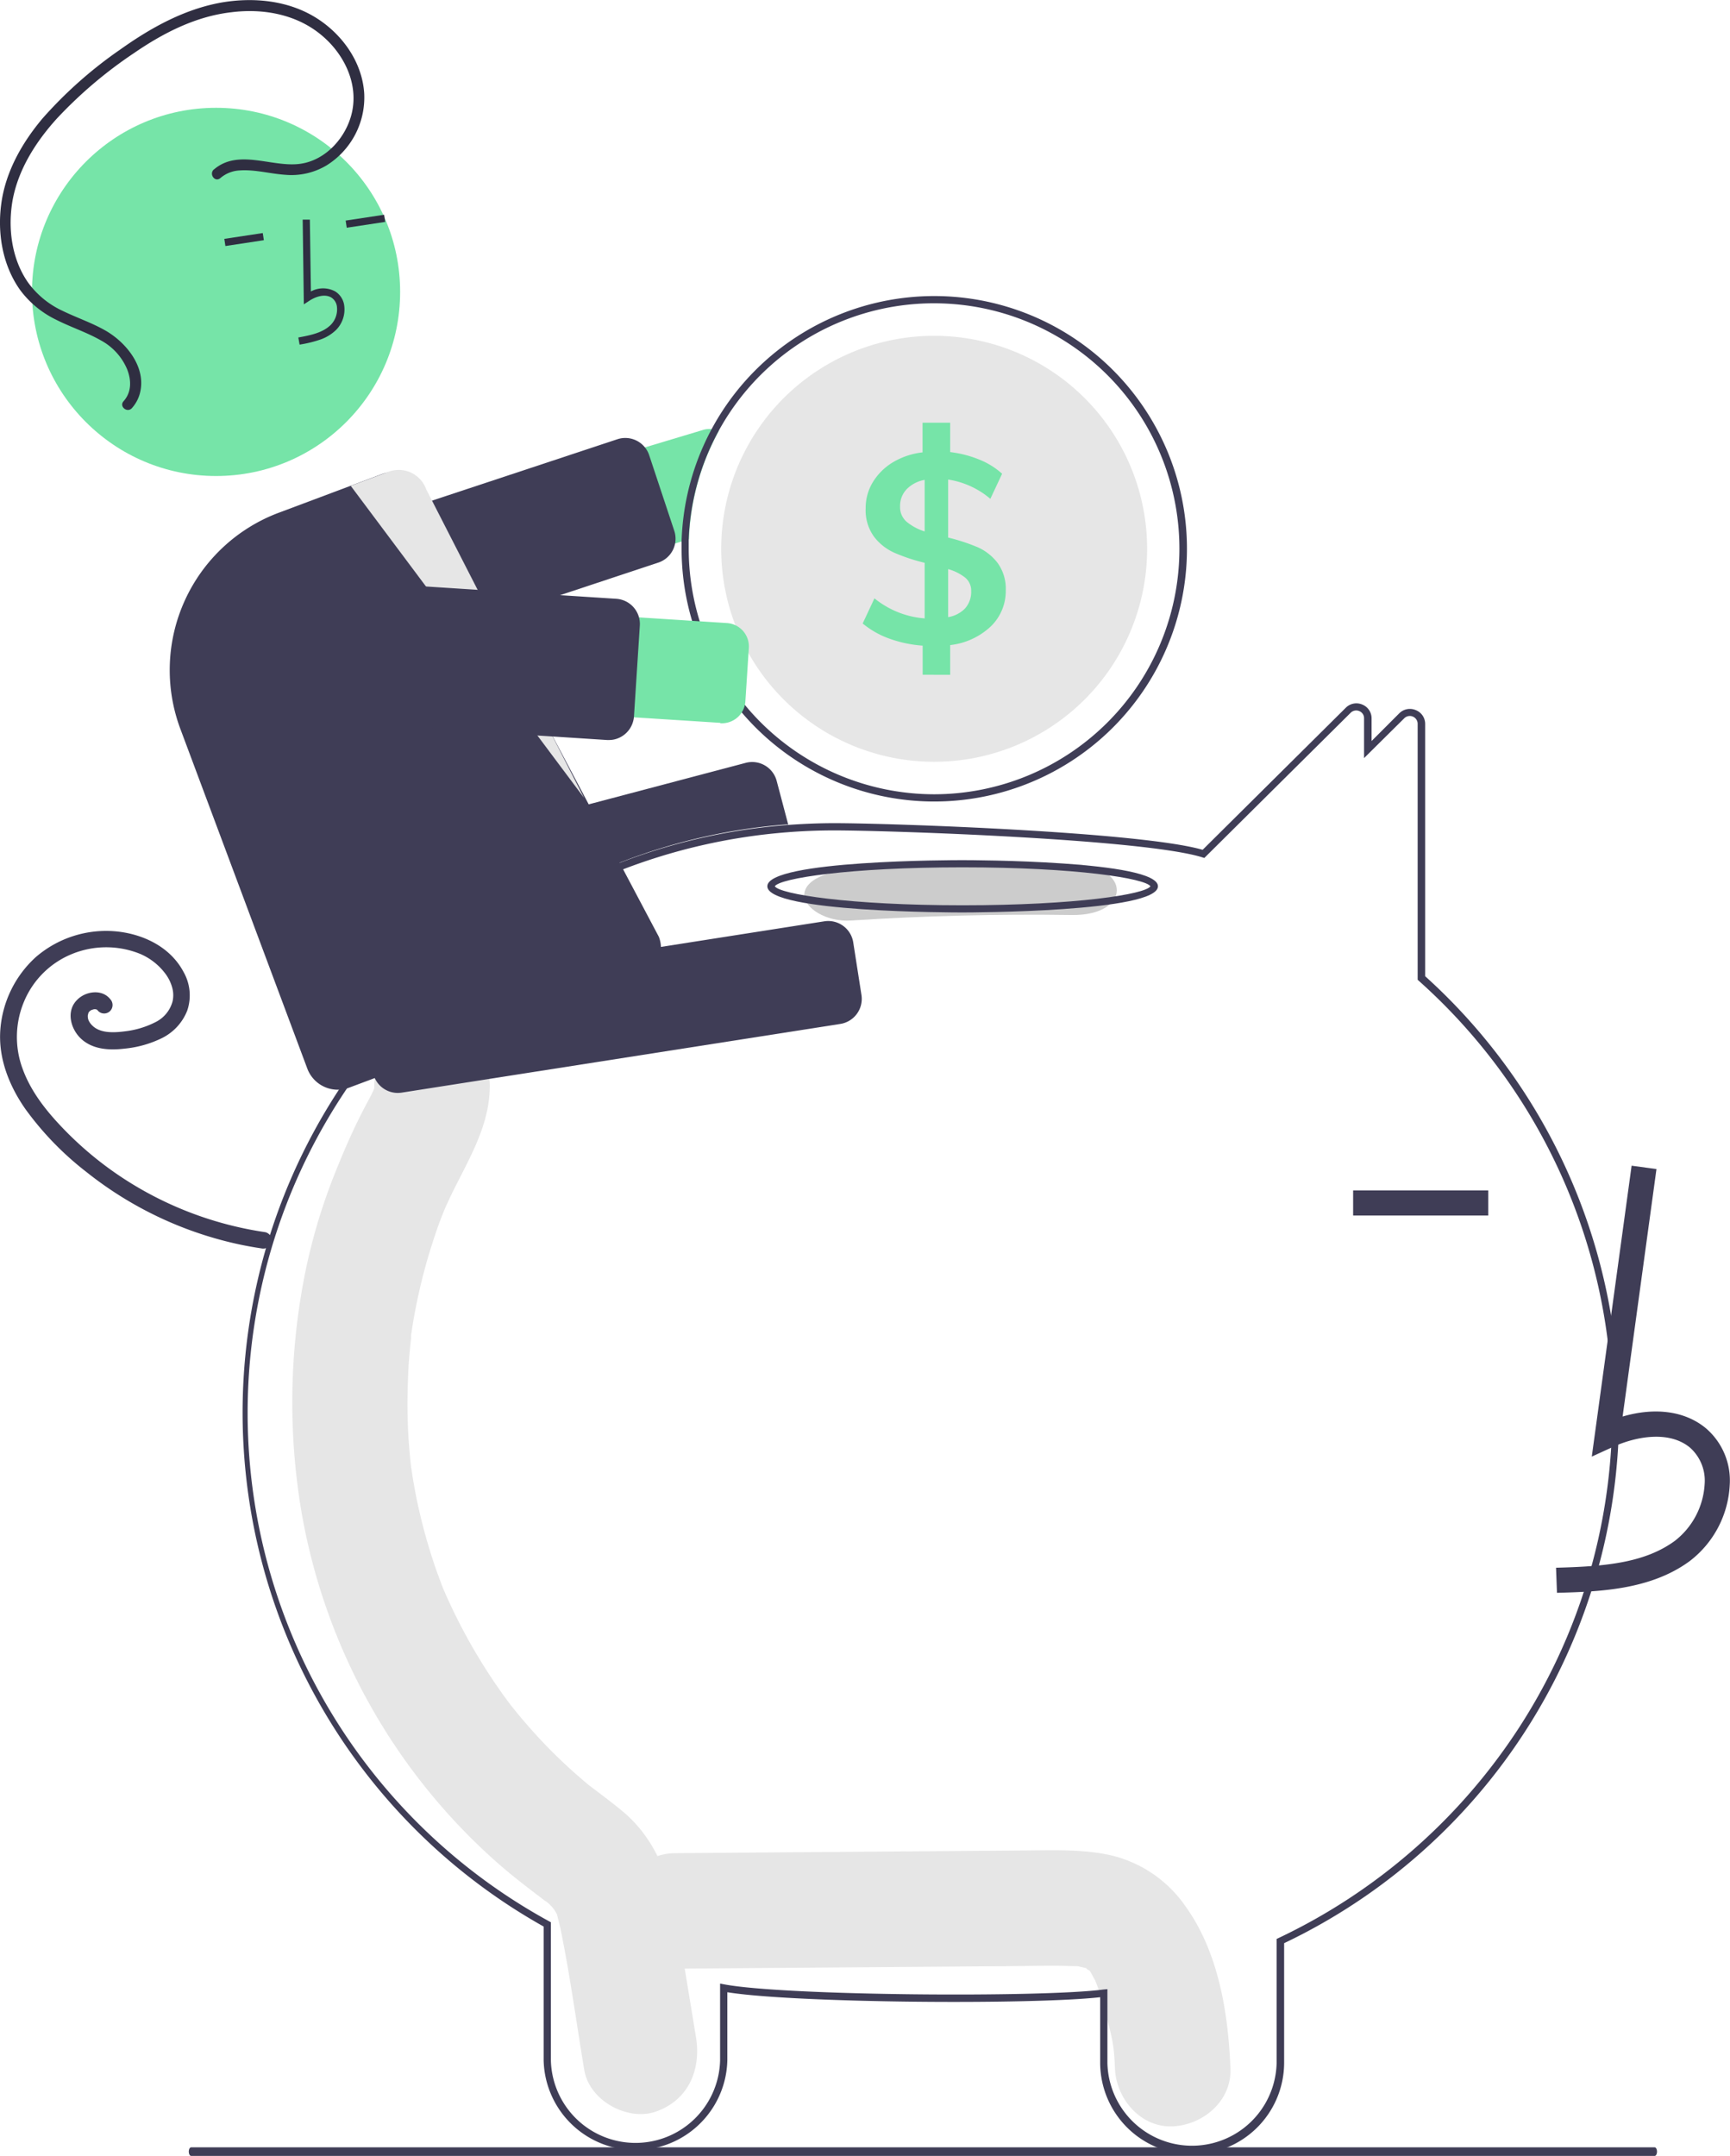
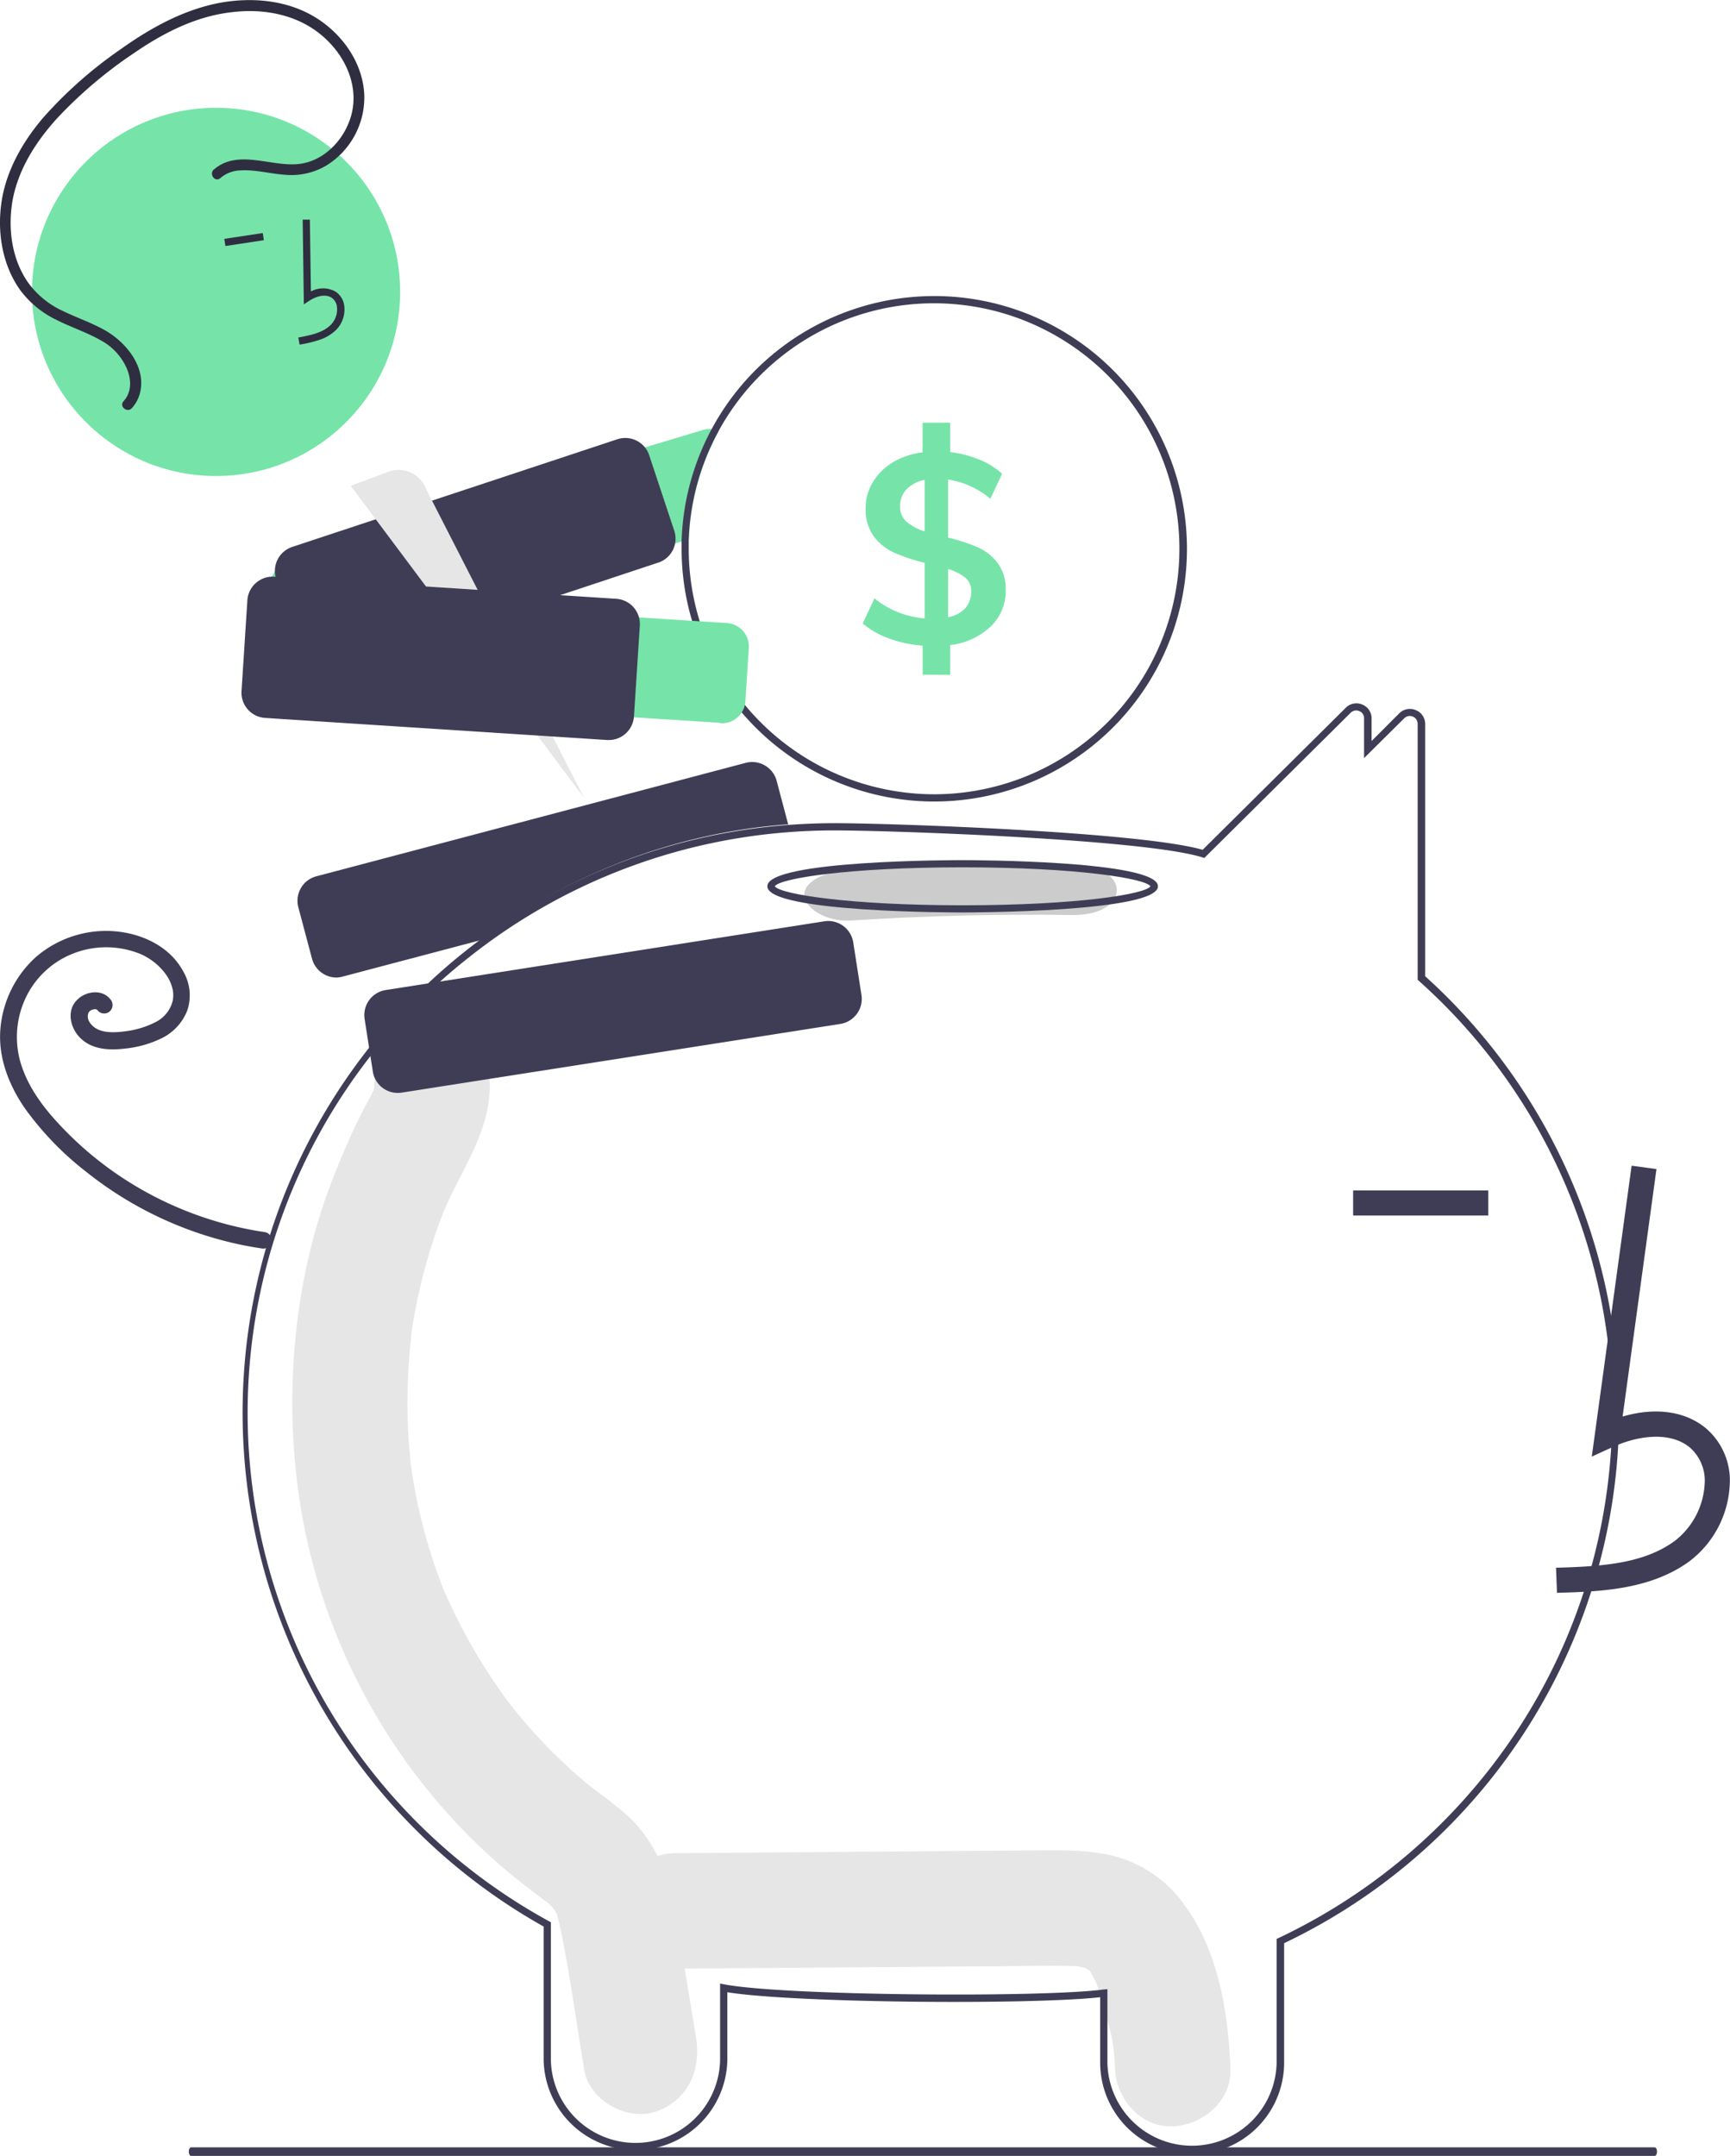
<svg xmlns="http://www.w3.org/2000/svg" viewBox="0 0 313.16 390.18">
  <defs>
    <style>.cls-1{fill:#e6e6e6;}.cls-2{fill:#3f3d56;}.cls-3{fill:#76e4a8;}.cls-4{fill:#ccc;}.cls-5{fill:#2f2e41;}</style>
  </defs>
  <g id="Layer_2" data-name="Layer 2">
    <g id="Layer_1-2" data-name="Layer 1">
      <path class="cls-1" d="M214.72,345.19a22.74,22.74,0,0,0-13.57-9.4c-5-1.12-10.08-.93-15.12-.89l-63.83.49c-5.47,0-10.71,4.78-10.46,10.46s4.6,10.5,10.46,10.45l56.09-.43c4.41,0,8.82-.12,13.23-.1,1,0,2,.05,3,.07H195l.09,0c.52.14,1,.24,1.57.37-.19,0,.33.33.59.44l.24.39c.18.33.71,1.35.73,1.31a47.09,47.09,0,0,1,1.95,6.14c1.21,4.61,1.48,5.57,1.66,9.89.22,5.46,4.65,10.71,10.45,10.45,5.48-.24,10.69-4.6,10.45-10.45C222.36,364.54,220.62,353.46,214.72,345.19Z" />
      <path class="cls-1" d="M126,368.78c-1.2-7.27-2.38-14.54-3.6-21.8s-3.77-14.11-9.5-19c-1.54-1.29-3.12-2.49-4.72-3.7-.56-.42-1.12-.84-1.67-1.27l-.09-.07-.23-.2c-2.39-2-4.7-4.13-6.9-6.37q-2.92-3-5.6-6.24l-1.32-1.64-.74-1c-.25-.34-.7-.95-.77-1.06-.51-.72-1-1.44-1.5-2.17A102.4,102.4,0,0,1,80.7,288.6c-.24-.54-.47-1.09-.7-1.64l-.24-.67c-.49-1.33-1-2.66-1.41-4-.95-2.86-1.75-5.77-2.43-8.72q-.51-2.18-.9-4.38-.21-1.14-.39-2.28c0-.12-.14-.94-.21-1.4s-.14-1.29-.16-1.42c-.07-.76-.14-1.53-.2-2.3-.14-1.72-.23-3.45-.27-5.18-.08-3.08,0-6.15.16-9.23.11-1.72.27-3.45.46-5.17,0-.1,0-.19,0-.26s0-.17,0-.28c.14-.95.28-1.9.45-2.84a104.77,104.77,0,0,1,2.44-10.66c.48-1.66,1-3.31,1.55-4.94.24-.72.5-1.45.76-2.16,0,0,.78-2,.79-2,3.13-7.4,8.25-14.15,8.26-22.56,0-5.69-4.81-11.15-10.45-10.88a10.87,10.87,0,0,0-10.46,10.88v.34c0,.18-.1.33-.14.46-.61,1.33-1.35,2.59-2,3.88-1.83,3.55-3.4,7.2-4.89,10.92a104.39,104.39,0,0,0-5.57,18.7,119,119,0,0,0-.63,42.5,109.62,109.62,0,0,0,36,64.25c1.61,1.38,3.26,2.72,4.93,4,.69.54,1.39,1.07,2.09,1.6.33.25,1.7,1.33,1.09.81a6.61,6.61,0,0,1,2.18,2.47l.2.79c.24.92.46,1.84.64,2.77,1.62,8.13,2.75,16.41,4.1,24.59.92,5.63,7.85,9.29,12.86,7.61C124.47,380.2,126.94,374.81,126,368.78Z" />
      <path class="cls-2" d="M215.78,389.88a16.59,16.59,0,0,1-16.63-16.5V361.46c-12.48,1.39-55.24,1.07-67.49-.9V372.9a16.63,16.63,0,0,1-33.25,0V348.67a106.64,106.64,0,0,1,44-199.35c2.89-.22,5.8-.34,8.65-.34,10,0,55.28,1.55,66.64,4.82l25.89-25.69a2.71,2.71,0,0,1,3-.6,2.68,2.68,0,0,1,1.69,2.52v4.08l5-5a2.71,2.71,0,0,1,3-.59,2.68,2.68,0,0,1,1.7,2.51v45.65a106.36,106.36,0,0,1-25.53,175v21.67A16.59,16.59,0,0,1,215.78,389.88ZM200.46,360v13.41a15.32,15.32,0,0,0,30.63,0v-22.5l.37-.17a106,106,0,0,0,43.47-38,104.75,104.75,0,0,0-18.09-135.22l-.22-.2V131a1.42,1.42,0,0,0-2.43-1l-7.27,7.2V130a1.38,1.38,0,0,0-.88-1.31,1.42,1.42,0,0,0-1.56.32L218,155.28l-.37-.12c-10.56-3.3-56.53-4.87-66.63-4.87-2.82,0-5.69.11-8.55.34a105.84,105.84,0,0,0-57.65,22.7A104.86,104.86,0,0,0,99.38,347.71l.34.19v25a15.32,15.32,0,0,0,30.63,0V359l.78.14c11,2.07,57.38,2.4,68.59.93Z" />
      <path class="cls-3" d="M127.2,77.83,54.84,99.57A9.07,9.07,0,0,0,60.06,117l63.32-19,1.33-.39A44.14,44.14,0,0,1,130.12,78a3.68,3.68,0,0,0-1.3-.34A4,4,0,0,0,127.2,77.83Z" />
      <path class="cls-2" d="M58.81,121.58a4.57,4.57,0,0,1-4.34-3.13L50,104.79A4.57,4.57,0,0,1,52.85,99h0L111.74,79.5a4.56,4.56,0,0,1,5.78,2.9h0l4.53,13.65a4.55,4.55,0,0,1-2.74,5.72l-.17.06L60.25,121.35A4.67,4.67,0,0,1,58.81,121.58Z" />
      <path class="cls-2" d="M169.1,53.58a45.76,45.76,0,0,0-45.72,44.33c0,.47,0,.94,0,1.41A45.74,45.74,0,1,0,169.1,53.58Zm0,90.17a44.47,44.47,0,0,1-44.43-44.43c0-.61,0-1.21,0-1.8a44.43,44.43,0,1,1,44.39,46.23Z" />
-       <path class="cls-1" d="M207.65,99.32a38.55,38.55,0,0,1-77.1,0c0-1.22.06-2.42.17-3.61a38.55,38.55,0,0,1,76.93,3.61Z" />
      <path class="cls-3" d="M180.58,101.88A9.25,9.25,0,0,0,177,99.05a34.76,34.76,0,0,0-5.37-1.76V86.79a15.35,15.35,0,0,1,7.64,3.49l2.13-4.54a13.73,13.73,0,0,0-4.15-2.57A20.1,20.1,0,0,0,172,81.82V76.5H167v5.37a13.41,13.41,0,0,0-5.39,1.81A10.69,10.69,0,0,0,158,87.26,9,9,0,0,0,156.7,92a8.15,8.15,0,0,0,1.49,5.1,9.52,9.52,0,0,0,3.73,2.95,33.6,33.6,0,0,0,5.46,1.81v10.06a16.4,16.4,0,0,1-9.09-3.63l-2.13,4.55a16,16,0,0,0,4.86,2.75,22.2,22.2,0,0,0,6,1.26v5.27H172v-5.37a12.81,12.81,0,0,0,7.33-3.36,8.9,8.9,0,0,0,2.73-6.6A7.9,7.9,0,0,0,180.58,101.88Zm-13.2-5.7a9.63,9.63,0,0,1-3.29-1.77,3.49,3.49,0,0,1-1.16-2.73,4.37,4.37,0,0,1,1.19-3.14,6,6,0,0,1,3.26-1.69Zm7.35,13.9a5.52,5.52,0,0,1-3.1,1.61V103a8.78,8.78,0,0,1,3.1,1.55A3.06,3.06,0,0,1,175.8,107a4.47,4.47,0,0,1-1.07,3.07Z" />
      <path class="cls-2" d="M60.91,176.92a4.6,4.6,0,0,1-4.43-3.41L54,164.19a4.58,4.58,0,0,1,3.25-5.59L135,138.06a4.59,4.59,0,0,1,5.59,3.26l2.09,7.9-.39,0a104.76,104.76,0,0,0-55,20.82l-.11.06-25.13,6.64A4.56,4.56,0,0,1,60.91,176.92Z" />
      <path class="cls-2" d="M48,223a64,64,0,0,1-25.56-9.66,62.69,62.69,0,0,1-10.57-8.65c-3.15-3.21-6.17-6.87-7.74-11.16a16.55,16.55,0,0,1,.22-12.26A15.89,15.89,0,0,1,13,172.67a16.37,16.37,0,0,1,12.45,0A11.2,11.2,0,0,1,30,176.31a7.46,7.46,0,0,1,1.18,2.46,5.08,5.08,0,0,1,.06,2.45A5.89,5.89,0,0,1,28.12,185a16.09,16.09,0,0,1-5.33,1.63c-1.87.25-4.55.48-6.05-1a3,3,0,0,1-.72-1,2,2,0,0,1-.11-1c0,.14.09-.31.08-.29s-.12.22,0,0a1.43,1.43,0,0,1,.16-.24c-.05.06-.16.17,0,0a1.22,1.22,0,0,1,.6-.37l.27-.08c.23-.06-.23,0,0,0h.27c.23,0-.23-.07,0,0l.25.07c.19.06-.13-.14,0,0s-.16-.17,0,0a2.73,2.73,0,0,1,.23.25,1.53,1.53,0,0,0,2.17,0,1.56,1.56,0,0,0,0-2.16c-1.51-1.87-4.49-1.41-6,.17-2,2-1.18,5.22.72,7,2.14,2,5.18,2.13,7.94,1.8a19.63,19.63,0,0,0,6.71-1.9,9.39,9.39,0,0,0,4.59-5,8.57,8.57,0,0,0-.69-7c-2.44-4.59-7.48-6.93-12.47-7.34a19.48,19.48,0,0,0-14.26,4.68A19.72,19.72,0,0,0,.07,186.24c-.43,5.22,1.59,10.29,4.55,14.51a55.58,55.58,0,0,0,11,11.34,66.93,66.93,0,0,0,28,13.19c1.21.25,2.44.47,3.66.65a1.6,1.6,0,0,0,1.89-1.07A1.55,1.55,0,0,0,48,223Z" />
      <path class="cls-4" d="M194,156.41q-20-.28-39.95,1c-4.53.3-8.46,1.9-8.46,4.6,0,2.25,3.89,4.89,8.46,4.59q19.9-1.29,39.95-1C204.89,165.75,204.88,156.56,194,156.41Z" />
      <path class="cls-2" d="M174.25,165.14c-1.44,0-35.35,0-35.35-4.74s33.91-4.73,35.35-4.73,35.36.05,35.36,4.73S175.7,165.14,174.25,165.14Zm-34-4.74c.93,1.42,13.39,3.44,34,3.44s33.1-2,34-3.44c-.93-1.42-13.39-3.43-34-3.43s-33.09,2-34,3.43Z" />
      <path class="cls-2" d="M281.84,288.27c7.5-.21,16.84-.47,24-5.72a18.48,18.48,0,0,0,7.27-13.79,12.44,12.44,0,0,0-4.23-10.2c-3.76-3.18-9.24-3.93-15.16-2.19l6.13-44.79-4.5-.61-7.21,52.65,3.76-1.72c4.36-2,10.34-3,14.05.12a8,8,0,0,1,2.62,6.58,14,14,0,0,1-5.41,10.28c-5.6,4.09-13,4.62-21.49,4.85Z" />
      <rect class="cls-2" x="244.94" y="215.45" width="24.46" height="4.54" />
      <path class="cls-2" d="M72,197.8a4.57,4.57,0,0,1-4.51-3.86L66,184.41a4.59,4.59,0,0,1,3.81-5.23l79.41-12.44a4.58,4.58,0,0,1,5.23,3.81l1.49,9.53a4.59,4.59,0,0,1-3.81,5.23L72.69,197.75A5.52,5.52,0,0,1,72,197.8Z" />
      <circle class="cls-3" cx="39.11" cy="52.83" r="33.32" />
      <path class="cls-5" d="M58,61.45a7.77,7.77,0,0,0,2.85-1.75,5.27,5.27,0,0,0,1.48-4.23,3.56,3.56,0,0,0-1.64-2.72,4.59,4.59,0,0,0-4.41,0l-.19-13-1.3,0L55,55.08l1-.65c1.15-.76,2.81-1.3,4-.57a2.28,2.28,0,0,1,1,1.76,4,4,0,0,1-1.1,3.15c-1.41,1.41-3.51,1.88-5.9,2.31l.23,1.29A22,22,0,0,0,58,61.45Z" />
-       <rect class="cls-5" x="62.63" y="39.38" width="7.04" height="1.31" transform="translate(-5.25 10.36) rotate(-8.61)" />
      <rect class="cls-5" x="40.66" y="42.7" width="7.04" height="1.31" transform="translate(-5.99 7.1) rotate(-8.61)" />
-       <path class="cls-2" d="M61.14,197.22a5.89,5.89,0,0,1-5.51-3.82l-23-61.53A30.41,30.41,0,0,1,50.48,92.79l18.68-7a5.87,5.87,0,0,1,4.49.15,5.8,5.8,0,0,1,3.06,3.26l42.56,80.36a5.89,5.89,0,0,1-3.4,7.59h0L63.19,196.85A6,6,0,0,1,61.14,197.22Z" />
      <path class="cls-1" d="M63.49,87.93l42.23,56.47L77.14,88.53a5.28,5.28,0,0,0-6.76-3.17h0Z" />
      <path class="cls-3" d="M130.35,130.82,55,126a9.07,9.07,0,1,1,1.15-18.1h0l75.4,4.86a4.24,4.24,0,0,1,4,4.51h0l-.62,9.62a4.25,4.25,0,0,1-4.51,4Z" />
      <path class="cls-2" d="M110.21,133.93h-.3l-61.92-4a4.57,4.57,0,0,1-4.27-4.85h0l1.06-16.44a4.58,4.58,0,0,1,4.86-4.27h0l61.91,4a4.57,4.57,0,0,1,4.27,4.85l-1.06,16.44a4.6,4.6,0,0,1-3,4A4.46,4.46,0,0,1,110.21,133.93Z" />
      <path class="cls-5" d="M38.73,30.67c4.39-3.77,10.41-.4,15.43-1,4.81-.56,8.61-4.88,9.58-9.46,1.13-5.35-1.64-10.7-5.73-14-4.48-3.65-10.43-4.7-16.06-4C35.5,2.93,29.6,5.94,24.3,9.58a79.85,79.85,0,0,0-14,11.87c-3.76,4.15-6.94,9.1-8,14.68-.92,5.08-.22,10.7,2.78,15a16,16,0,0,0,6.19,5.1c2.58,1.26,5.32,2.17,7.81,3.59,3.77,2.16,7.44,6.64,6.26,11.3a6.51,6.51,0,0,1-1.46,2.74c-.84.94-2.36-.3-1.52-1.24,1.49-1.65,1.43-3.85.64-5.82a10.62,10.62,0,0,0-4.73-5.19c-2.61-1.49-5.49-2.41-8.16-3.77a17.75,17.75,0,0,1-6.48-5.37C.46,48-.5,42.23.23,36.88,1,31.09,4,25.82,7.72,21.41A77.37,77.37,0,0,1,21.87,8.89C27.34,5,33.38,1.66,40.07.46c5.79-1,12.08-.4,17.14,2.76,4.73,2.95,8.36,8,8.72,13.69a14.49,14.49,0,0,1-6.78,13,12.41,12.41,0,0,1-7.45,1.73c-2.79-.18-5.57-1-8.38-.79a5.79,5.79,0,0,0-3.44,1.39c-1,.82-2.1-.77-1.15-1.59Z" />
      <path class="cls-2" d="M299.53,390.18H34.6c-.24,0-.43-.35-.43-.78s.19-.77.43-.77H299.53c.23,0,.42.35.42.78S299.76,390.18,299.53,390.18Z" />
    </g>
  </g>
</svg>